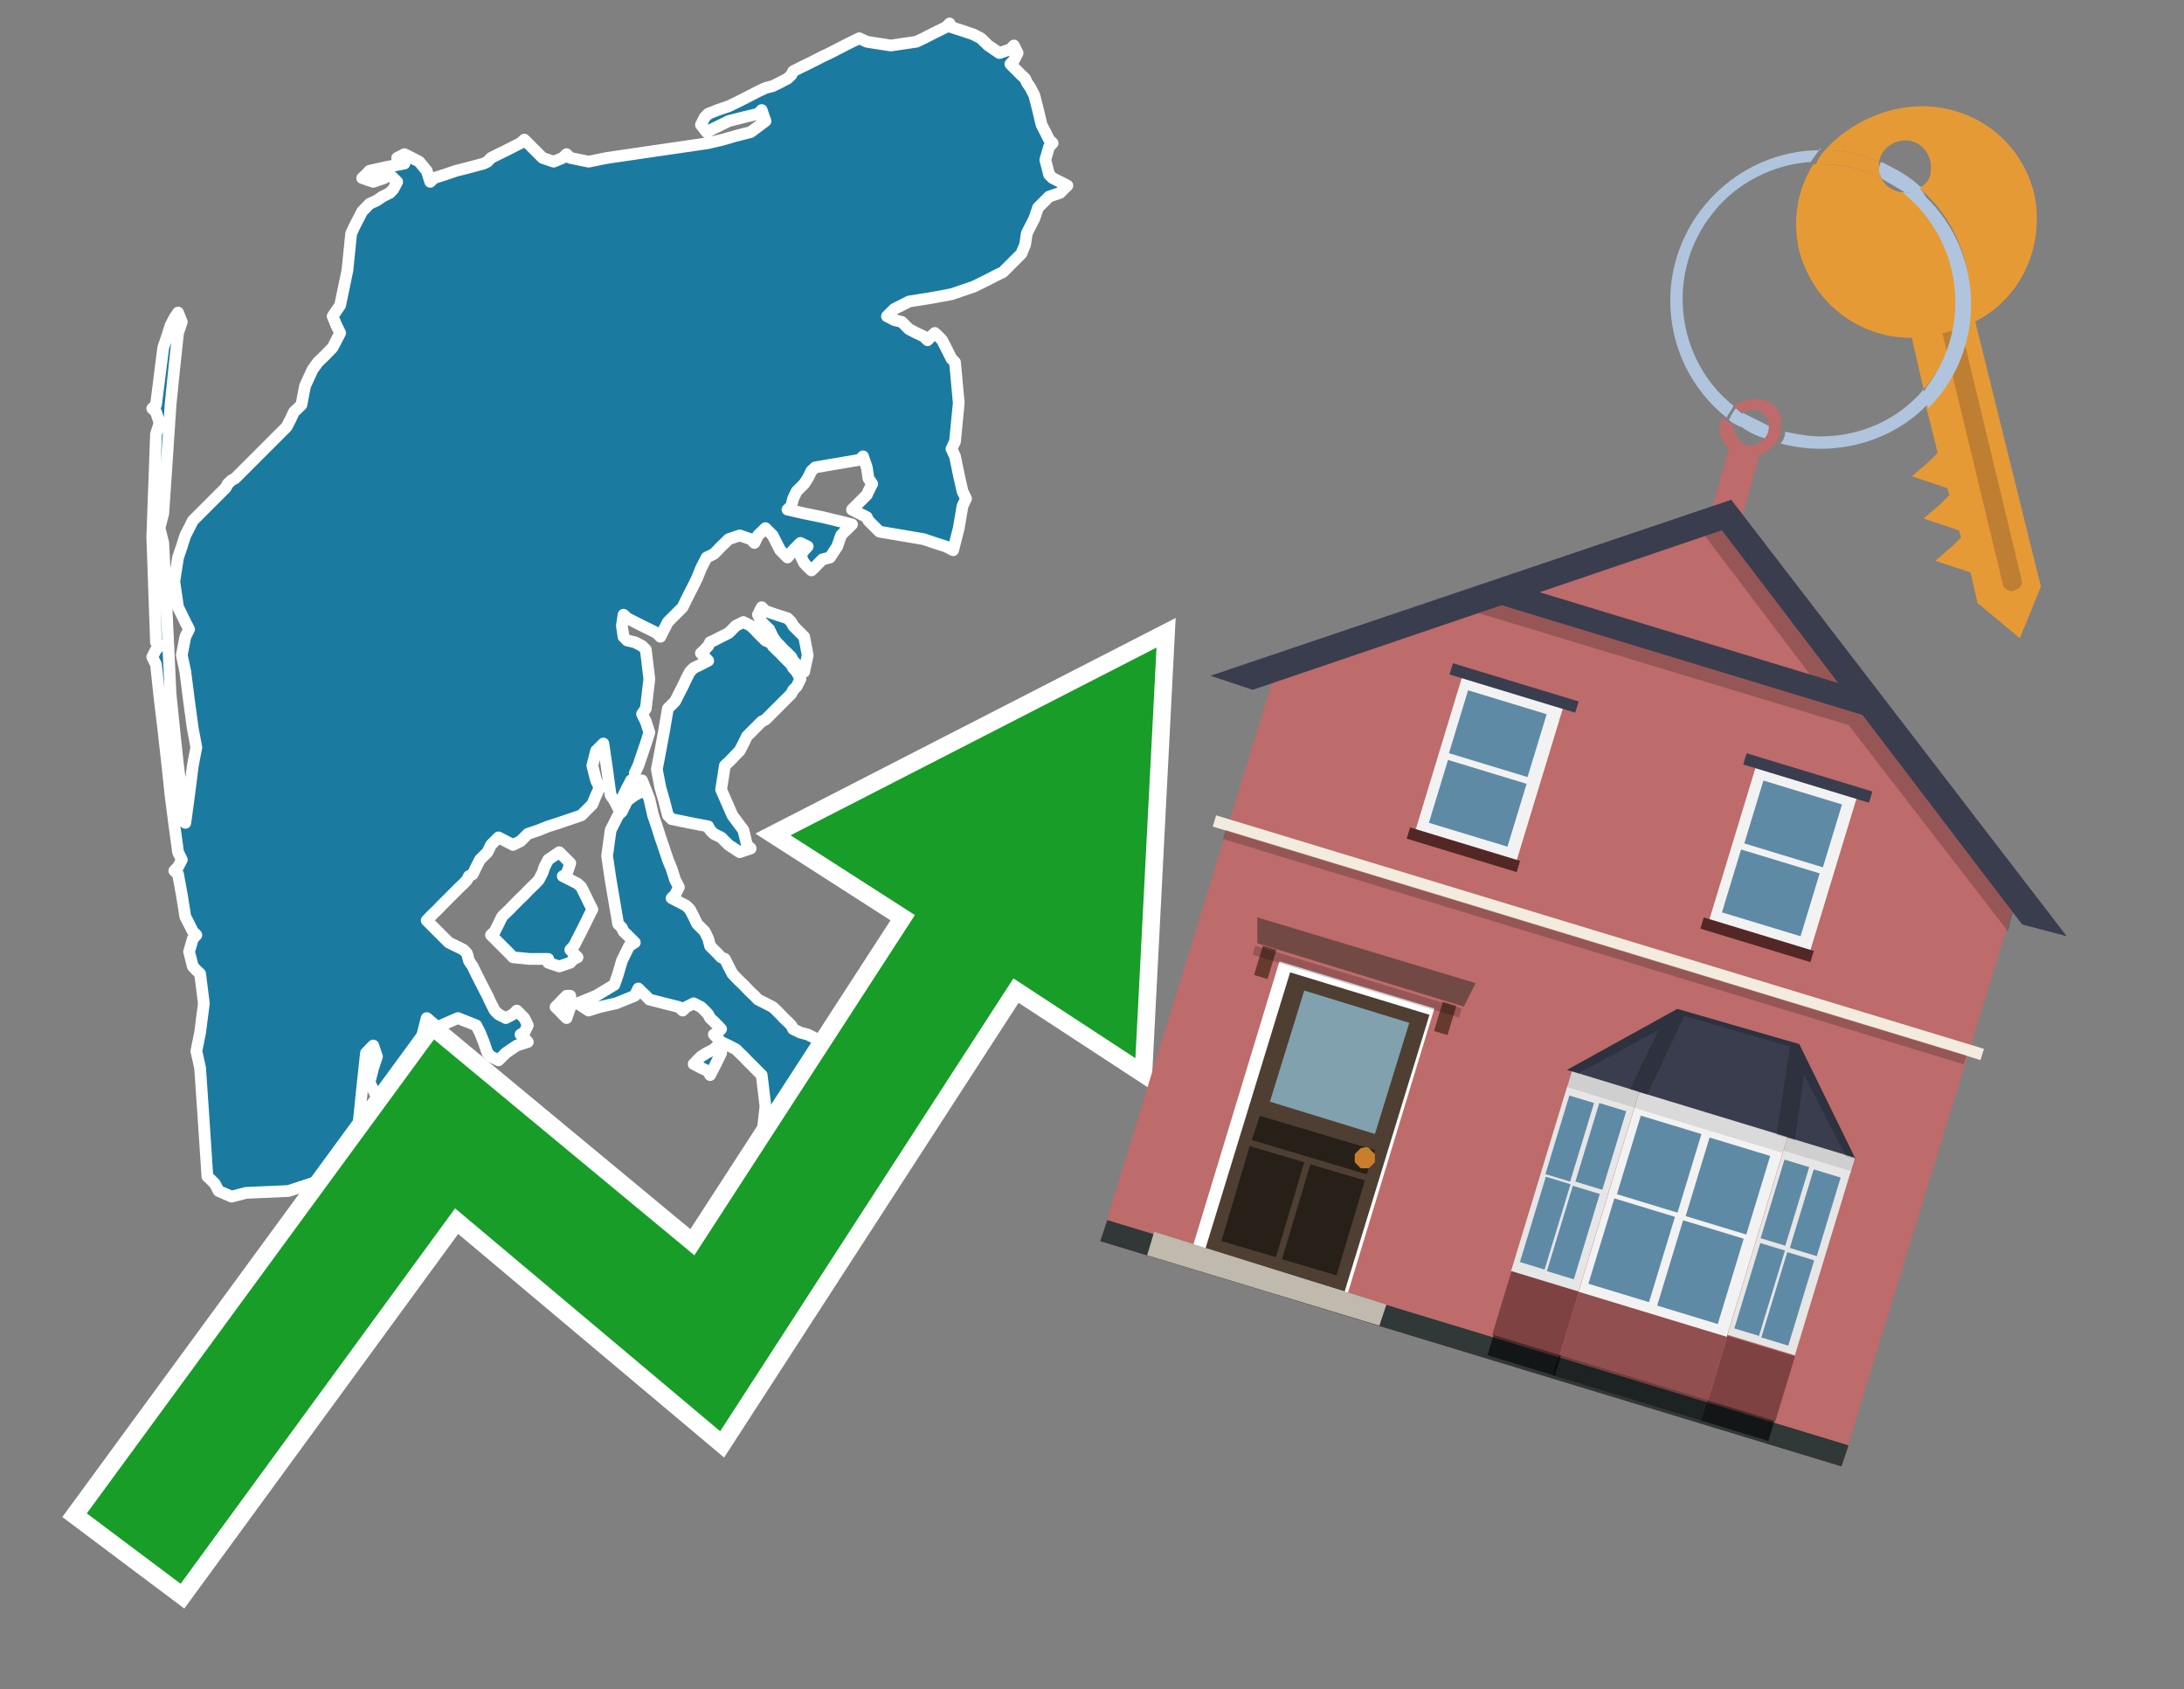
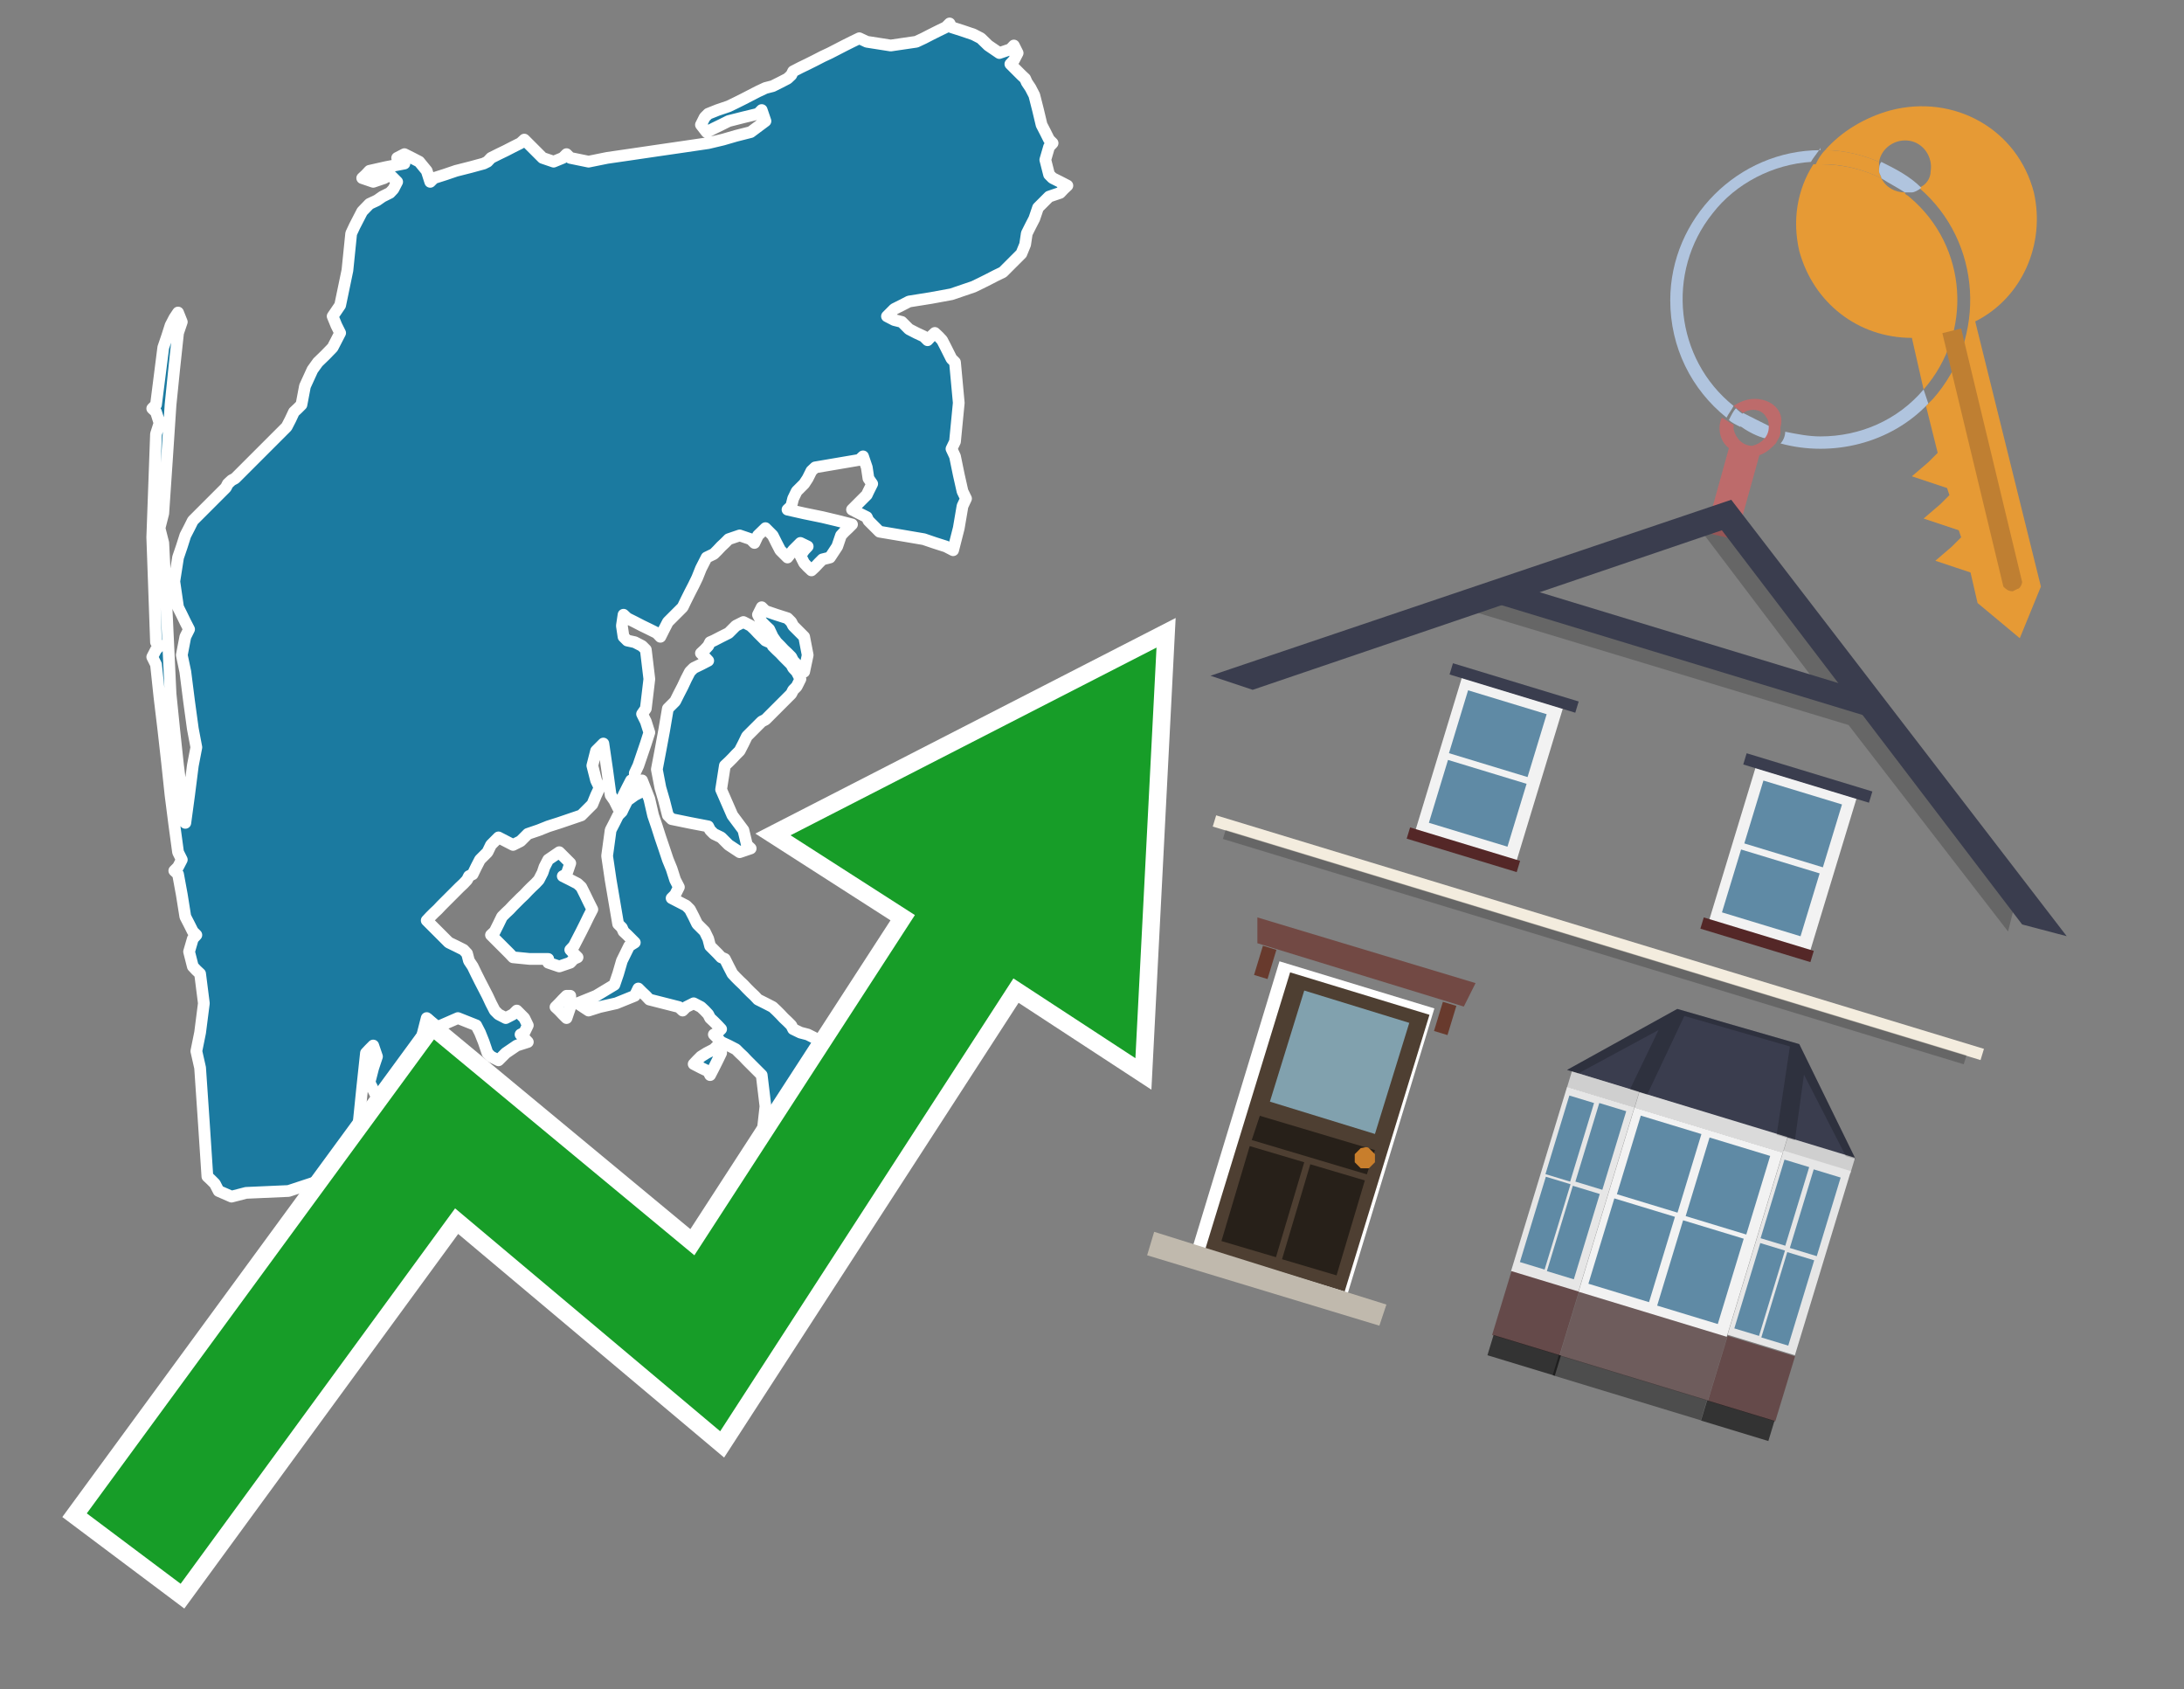
<svg xmlns="http://www.w3.org/2000/svg" xmlns:xlink="http://www.w3.org/1999/xlink" version="1.1" id="Text" x="0px" y="0px" width="93.1px" height="72px" viewBox="0 0 93.1 72" style="enable-background:new 0 0 93.1 72;" xml:space="preserve">
  <rect x="0" y="0" width="93.1" height="72" fill="#808080" stroke="none" />
  <style type="text/css">
	.st0{fill:#1B7AA0;stroke:#FFFFFF;stroke-width:0.5;stroke-linejoin:round;}
	.st1{fill:none;stroke:#FFFFFF;stroke-width:1.5;stroke-miterlimit:10;}
	.st2{fill:#179D28;}
	.st3{fill:#E69A35;}
	.st4{fill:#B0C4DE;}
	.st5{fill:#BD6B6B;}
	.st6{fill:#BF7F32;}
	.st7{fill-rule:evenodd;clip-rule:evenodd;fill:#BD6B6B;}
	.st8{fill-rule:evenodd;clip-rule:evenodd;fill:#303838;}
	.st9{fill-rule:evenodd;clip-rule:evenodd;fill:#F3ECDE;}
	.st10{opacity:0.2;fill-rule:evenodd;clip-rule:evenodd;}
	.st11{fill-rule:evenodd;clip-rule:evenodd;fill:#3A3D4E;}
	.st12{fill:#724944;}
	.st13{fill-rule:evenodd;clip-rule:evenodd;fill:#FFFFFF;}
	.st14{fill:#4E3F32;}
	.st15{fill:#81A1AE;}
	.st16{fill:#272019;}
	.st17{fill:#C87E2C;}
	.st18{fill-rule:evenodd;clip-rule:evenodd;fill:#C0B9AD;}
	.st19{fill:#683A2D;}
	.st20{opacity:0.2;}
	.st21{opacity:0.6;fill-rule:evenodd;clip-rule:evenodd;fill:#542727;}
	.st22{opacity:0.4;fill-rule:evenodd;clip-rule:evenodd;fill:#542727;}
	.st23{opacity:0.6;fill-rule:evenodd;clip-rule:evenodd;}
	.st24{opacity:0.4;fill-rule:evenodd;clip-rule:evenodd;}
	.st25{fill-rule:evenodd;clip-rule:evenodd;fill:#CFCFCF;}
	.st26{fill-rule:evenodd;clip-rule:evenodd;fill:#DADADA;}
	.st27{fill-rule:evenodd;clip-rule:evenodd;fill:#E6E6E6;}
	.st28{fill-rule:evenodd;clip-rule:evenodd;fill:#F2F2F2;}
	.st29{fill-rule:evenodd;clip-rule:evenodd;fill:#5F8AA5;}
	.st30{opacity:0.2;clip-path:url(#SVGID_00000075153797737028568380000000229847302129778351_);}
	.st31{fill-rule:evenodd;clip-rule:evenodd;fill:#542727;}
</style>
  <path class="st0" d="M30.74,44.88L30.59,45.19L30.43,45.51L30.27,45.82L30.19,45.66L29.88,45.51L29.57,45.35L29.72,45.19L29.88,45.03L30.12,44.88L30.43,44.72L30.59,44.56L30.74,44.56ZM36.63,49.43L34.83,51.0L32.94,50.76L32.79,50.45L32.63,50.14L32.47,49.82L32.31,49.19L32.47,48.57L32.63,47.15L32.47,45.82L32.31,45.66L32.16,45.51L32.0,45.35L31.84,45.19L31.69,45.03L31.53,44.88L31.37,44.72L31.06,44.56L30.74,44.41L30.59,44.25L30.43,44.09L30.59,44.01L30.74,43.86L30.59,43.7L30.43,43.54L30.27,43.39L30.19,43.23L30.04,43.07L29.88,42.92L29.57,42.76L29.25,42.92L29.1,43.07L28.94,42.92L28.31,42.76L27.68,42.6L27.53,42.44L27.37,42.29L27.21,42.13L27.06,42.44L26.27,42.76L25.56,42.92L25.09,43.07L24.62,42.76L25.41,42.44L26.19,41.97L26.35,41.5L26.51,40.95L26.82,40.32L27.06,40.17L26.9,40.01L26.74,39.85L26.58,39.7L26.51,39.54L26.35,39.38L26.19,38.44L26.03,37.5L25.88,36.48L26.03,35.38L26.19,35.07L26.35,34.75L26.51,34.59L26.58,34.44L26.74,34.12L27.06,33.89L27.37,33.73L27.21,33.57L27.06,33.42L27.37,33.26L27.68,34.05L27.84,34.75L28.0,35.22L28.15,35.69L28.31,36.16L28.47,36.64L28.63,37.03L28.78,37.5L28.94,37.81L28.78,38.13L28.63,38.28L28.94,38.44L29.25,38.6L29.41,38.76L29.57,39.07L29.72,39.38L29.88,39.54L30.04,39.7L30.19,40.01L30.27,40.32L30.43,40.48L30.59,40.64L30.74,40.8L30.9,40.87L31.06,41.19L31.22,41.5L31.37,41.66L31.53,41.82L31.69,41.97L31.84,42.13L32.0,42.29L32.16,42.44L32.31,42.6L32.63,42.76L32.94,42.92L33.1,43.07L33.26,43.23L33.41,43.39L33.57,43.54L33.73,43.7L33.81,43.86L34.12,44.01L34.43,44.09L34.75,44.25L35.06,44.41L35.22,44.56L35.38,44.72L35.69,44.88L36.0,45.03L36.16,45.19L36.32,45.51L36.16,45.82L36.0,46.13L35.85,46.45L35.69,46.6L35.53,46.76L35.38,47.23L35.69,47.62L36.0,47.78L36.32,47.94L36.63,47.94ZM32.94,27.53L33.1,27.69L33.26,27.84L33.41,28.0L33.57,28.16L33.73,28.32L33.81,28.47L33.96,28.63L34.12,28.94L33.96,29.26L33.81,29.41L33.73,29.57L33.57,29.73L33.41,29.89L33.26,30.04L33.1,30.2L32.94,30.36L32.79,30.51L32.63,30.67L32.47,30.75L32.31,30.91L32.16,31.06L32.0,31.22L31.84,31.38L31.69,31.69L31.53,32.0L31.37,32.16L31.22,32.32L31.06,32.48L30.9,32.63L30.74,33.65L31.22,34.75L31.69,35.38L31.84,36.01L32.0,36.16L31.53,36.32L31.06,36.01L30.74,35.69L30.43,35.54L30.27,35.38L30.19,35.22L29.41,35.07L28.63,34.91L28.47,34.75L28.31,34.12L28.15,33.57L28.0,32.79L28.15,32.0L28.31,31.14L28.47,30.2L28.63,30.04L28.78,29.89L28.94,29.57L29.1,29.26L29.25,28.94L29.41,28.63L29.57,28.47L29.88,28.32L30.19,28.16L30.04,28.0L29.88,27.84L30.04,27.69L30.19,27.53L30.27,27.37L30.43,27.3L30.74,27.14L31.06,26.98L31.22,26.82L31.37,26.67L31.69,26.51L32.0,26.67L32.16,26.82L32.31,26.98L32.47,27.14L32.63,27.3L32.79,27.37L32.94,27.37ZM34.12,28.47L33.96,28.32L33.81,28.16L33.73,28.0L33.57,27.84L33.41,27.69L33.26,27.53L33.1,27.37L32.94,27.14L32.79,26.82L32.63,26.67L32.47,26.51L32.31,26.2L32.47,25.88L32.63,26.04L33.1,26.2L33.57,26.35L33.73,26.51L33.81,26.67L33.96,26.82L34.12,26.98L34.28,27.14L34.43,27.92L34.28,28.63L34.12,28.63ZM24.31,42.92L24.15,43.39L23.99,43.23L23.84,43.07L23.68,42.92L23.84,42.76L23.99,42.6L24.15,42.44L24.31,42.44ZM22.58,40.87L21.87,40.8L21.72,40.64L21.56,40.48L21.4,40.32L21.25,40.17L21.09,40.01L20.93,39.85L21.09,39.7L21.25,39.38L21.4,39.07L21.56,38.91L21.72,38.76L21.87,38.6L22.03,38.44L22.19,38.28L22.35,38.13L22.5,37.97L22.66,37.81L22.82,37.66L22.97,37.5L23.13,37.19L23.21,36.95L23.37,36.64L23.84,36.32L24.31,36.79L24.15,37.26L23.99,37.34L24.31,37.5L24.62,37.66L24.78,37.81L24.94,38.13L25.09,38.44L25.25,38.76L25.09,39.07L24.94,39.38L24.78,39.7L24.62,40.01L24.46,40.32L24.31,40.48L24.46,40.64L24.62,40.8L24.46,40.87L24.31,41.03L23.84,41.19L23.37,41.03L23.37,40.87ZM26.9,33.26L26.74,33.57L26.58,33.89L26.51,34.12L26.35,34.44L26.19,34.12L26.03,33.89L25.88,32.79L25.72,31.69L25.56,31.85L25.41,32.0L25.25,32.63L25.41,33.26L25.56,33.57L25.41,33.89L25.25,34.28L24.78,34.75L24.31,34.91L23.84,35.07L23.37,35.22L22.97,35.38L22.5,35.54L22.35,35.69L22.19,35.85L21.87,36.01L21.56,35.85L21.25,35.69L20.93,36.01L20.78,36.32L20.62,36.48L20.46,36.64L20.3,36.95L20.15,37.26L19.99,37.34L19.91,37.5L19.76,37.66L19.6,37.81L19.44,37.97L19.28,38.13L19.13,38.28L18.97,38.44L18.81,38.6L18.66,38.76L18.5,38.91L18.34,39.07L18.19,39.23L18.34,39.38L18.5,39.54L18.66,39.7L18.81,39.85L18.97,40.01L19.13,40.17L19.44,40.32L19.76,40.48L19.91,40.64L19.99,40.95L20.15,41.19L20.3,41.5L20.46,41.82L20.62,42.13L20.78,42.44L20.93,42.76L21.09,43.07L21.25,43.23L21.56,43.39L21.87,43.23L22.03,43.07L22.19,43.23L22.35,43.39L22.5,43.7L22.35,44.01L22.19,44.09L22.35,44.25L22.5,44.41L22.03,44.56L21.56,44.88L21.25,45.19L20.93,45.03L20.78,44.88L20.62,44.41L20.46,44.01L20.3,43.7L19.52,43.39L18.81,43.7L18.66,44.01L18.5,43.7L18.19,43.39L17.87,44.64L18.03,45.82L18.19,46.13L17.24,46.45L16.38,46.6L16.07,46.76L15.75,46.13L15.91,45.51L16.07,45.03L15.91,44.56L15.75,44.72L15.6,44.88L15.44,46.37L15.28,47.94L15.12,48.72L14.65,49.51L14.18,50.14L12.3,50.76L10.49,50.84L9.87,51.0L9.32,50.76L9.16,50.45L9.0,50.29L8.84,50.14L8.69,47.86L8.53,45.51L8.37,44.8L8.53,44.01L8.69,42.76L8.53,41.5L8.37,41.35L8.22,41.19L8.06,40.56L8.22,40.01L8.37,39.85L8.22,39.7L8.06,39.38L7.9,39.07L7.75,38.13L7.59,37.26L7.43,37.11L7.59,36.95L7.75,36.64L7.59,36.32L7.43,35.14L7.27,33.89L7.12,32.48L6.96,31.06L6.8,29.73L6.65,28.32L6.49,28.0L6.65,27.69L6.8,27.53L6.65,27.37L6.49,22.9L6.65,18.5L6.8,18.03L6.65,17.56L6.49,17.41L6.65,17.25L6.8,16.07L6.96,14.81L7.12,14.34L7.27,13.87L7.43,13.56L7.59,13.32L7.75,13.72L7.59,14.19L7.43,15.68L7.27,17.25L7.12,19.52L6.96,21.88L6.8,22.51L6.96,23.14L7.12,26.35L7.27,29.57L7.43,31.14L7.59,32.63L7.75,33.89L7.9,35.07L8.06,33.89L8.22,32.63L8.37,31.85L8.22,31.06L8.06,29.89L7.9,28.63L7.75,27.92L7.9,27.14L8.06,26.82L7.9,26.51L7.75,26.2L7.59,25.88L7.43,24.78L7.59,23.76L7.75,23.29L7.9,22.82L8.06,22.51L8.22,22.19L8.37,22.04L8.53,21.88L8.69,21.72L8.84,21.57L9.0,21.41L9.16,21.25L9.32,21.09L9.47,20.94L9.63,20.78L9.71,20.62L9.87,20.47L10.02,20.39L10.18,20.23L10.34,20.07L10.49,19.92L10.65,19.76L10.81,19.6L10.96,19.45L11.12,19.29L11.28,19.13L11.44,18.97L11.59,18.82L11.75,18.66L11.91,18.5L12.06,18.35L12.22,18.19L12.38,17.88L12.53,17.56L12.69,17.41L12.85,17.25L13.0,16.46L13.32,15.76L13.55,15.44L13.87,15.13L14.18,14.81L14.34,14.5L14.5,14.19L14.34,13.87L14.18,13.48L14.5,13.01L14.81,11.52L14.97,9.95L15.12,9.63L15.28,9.32L15.44,9.01L15.75,8.69L16.07,8.54L16.3,8.38L16.62,8.22L16.77,8.06L16.93,7.75L16.62,7.44L16.38,7.59L15.91,7.75L15.44,7.59L15.6,7.44L15.75,7.28L16.46,7.12L17.24,6.97L17.09,6.89L16.93,6.73L17.24,6.57L17.56,6.73L17.87,6.89L18.19,7.28L18.34,7.75L18.5,7.59L18.97,7.44L19.44,7.28L20.07,7.12L20.62,6.97L20.78,6.89L20.93,6.73L21.25,6.57L21.56,6.42L21.87,6.26L22.19,6.1L22.35,5.95L22.5,6.1L22.66,6.26L22.82,6.42L22.97,6.57L23.13,6.73L23.6,6.89L23.99,6.73L24.15,6.57L24.31,6.73L25.09,6.89L25.88,6.73L26.98,6.57L28.0,6.42L29.1,6.26L30.19,6.1L30.82,5.95L31.37,5.79L32.0,5.63L32.63,5.16L32.47,4.69L32.31,4.85L31.69,5.0L31.06,5.16L30.74,5.32L30.43,5.47L30.12,5.63L29.88,5.32L30.04,5.0L30.19,4.85L30.59,4.69L31.06,4.53L31.37,4.38L31.69,4.22L32.0,4.06L32.31,3.9L32.63,3.75L32.94,3.67L33.26,3.51L33.57,3.35L33.73,3.2L33.81,3.04L34.12,2.88L34.43,2.73L34.75,2.57L35.06,2.41L35.38,2.26L35.69,2.1L36.0,1.94L36.32,1.78L36.63,1.63L36.95,1.78L37.97,1.94L39.06,1.78L39.38,1.63L39.69,1.47L40.01,1.31L40.32,1.16L40.48,1.0L40.56,1.16L41.03,1.31L41.5,1.47L41.81,1.63L42.13,1.94L42.6,2.26L43.07,2.1L43.22,1.94L43.38,2.26L43.22,2.57L43.07,2.73L43.22,2.88L43.38,3.04L43.54,3.2L43.7,3.35L43.77,3.51L43.93,3.75L44.09,4.06L44.25,4.69L44.4,5.32L44.56,5.63L44.72,5.95L44.87,6.1L44.72,6.26L44.56,6.81L44.72,7.44L44.87,7.59L45.19,7.75L45.5,7.91L45.34,8.06L45.19,8.22L44.72,8.38L44.25,8.85L44.09,9.32L43.93,9.63L43.77,9.95L43.7,10.42L43.54,10.81L43.38,10.97L43.22,11.13L43.07,11.28L42.91,11.44L42.75,11.6L42.44,11.75L42.13,11.91L41.81,12.07L41.5,12.22L41.03,12.38L40.56,12.54L39.69,12.7L38.75,12.85L38.44,13.01L38.12,13.17L37.97,13.32L37.81,13.48L38.12,13.64L38.44,13.72L38.59,13.87L38.75,14.03L39.06,14.19L39.38,14.34L39.54,14.5L39.69,14.34L39.85,14.19L40.01,14.34L40.16,14.5L40.32,14.81L40.48,15.13L40.56,15.29L40.71,15.44L40.87,17.17L40.71,18.82L40.56,19.13L40.71,19.45L40.87,20.23L41.03,20.94L41.18,21.25L41.03,21.57L40.87,22.51L40.63,23.45L40.32,23.29L39.85,23.14L39.38,22.98L38.44,22.82L37.49,22.66L37.34,22.51L37.18,22.35L37.02,22.19L36.95,22.04L36.63,21.88L36.32,21.72L36.47,21.57L36.63,21.41L36.79,21.25L36.95,21.09L37.02,20.94L37.18,20.62L37.02,20.39L36.95,19.92L36.79,19.45L36.63,19.6L35.69,19.76L34.75,19.92L34.59,20.07L34.43,20.39L34.28,20.62L34.12,20.78L33.96,20.94L33.81,21.25L33.73,21.57L33.57,21.72L34.28,21.88L35.06,22.04L35.69,22.19L36.32,22.35L36.16,22.51L36.0,22.66L35.85,22.82L35.69,23.29L35.38,23.76L35.06,23.84L34.9,24.0L34.75,24.16L34.59,24.31L34.43,24.16L34.28,24.0L34.12,23.68L34.28,23.45L34.43,23.29L34.12,23.14L33.81,23.45L33.57,23.76L33.26,23.45L33.1,23.14L32.94,22.82L32.63,22.51L32.31,22.82L32.16,23.14L32.0,22.98L31.53,22.82L31.06,22.98L30.9,23.14L30.74,23.29L30.59,23.45L30.43,23.61L30.12,23.76L29.88,24.23L29.72,24.63L29.57,24.94L29.41,25.25L29.25,25.57L29.1,25.88L28.94,26.04L28.78,26.2L28.63,26.35L28.47,26.51L28.31,26.82L28.15,27.14L28.0,26.98L27.68,26.82L27.37,26.67L27.06,26.51L26.74,26.35L26.58,26.2L26.51,26.67L26.58,27.14L26.74,27.3L27.06,27.37L27.37,27.53L27.53,27.69L27.68,28.94L27.53,30.2L27.37,30.43L27.53,30.75L27.68,31.22L27.53,31.69L27.37,32.16L27.21,32.63L27.06,32.95L27.06,33.26Z" />
  <polygon class="st1" points="49.3,27.6 33.7,35.6 39,39 29.6,53.5 18.5,44.3 3.7,64.5 7.7,67.5 19.4,51.5 30.7,61 43.2,41.7   48.4,45.1 " />
  <polygon class="st2" points="49.3,27.6 33.7,35.6 39,39 29.6,53.5 18.5,44.3 3.7,64.5 7.7,67.5 19.4,51.5 30.7,61 43.2,41.7   48.4,45.1 " />
  <path class="st3" d="M80.2,7.6c0-0.1-0.1-0.2-0.1-0.3c0-0.1,0-0.3,0-0.4c-0.7-0.3-1.5-0.5-2.3-0.5c-0.2,0.2-0.3,0.4-0.4,0.6  c0.1,0,0.2,0,0.3,0C78.5,7,79.4,7.2,80.2,7.6z" />
  <path class="st4" d="M77.6,6.4c-3.5,0-6.4,2.9-6.4,6.4c0,2,0.9,3.8,2.4,5c0.1-0.2,0.2-0.3,0.3-0.5c-2.5-2-2.9-5.7-0.9-8.2  c1-1.3,2.6-2.1,4.2-2.2c0.1-0.2,0.3-0.4,0.4-0.6V6.4z" />
  <path class="st3" d="M84.2,13.7c2-1,3-3.3,2.5-5.5C86,5.5,83.3,4,80.6,4.7c-1.1,0.3-2.1,0.9-2.8,1.7c0.8,0,1.6,0.2,2.3,0.5  c0.1-0.6,0.7-1,1.3-0.9c0.6,0.1,1,0.7,0.9,1.3c0,0.3-0.2,0.6-0.5,0.7c2.7,2.3,2.9,6.4,0.6,9c-0.1,0.1-0.2,0.2-0.3,0.3l0.5,2  l-0.4,0.4l-0.7,0.6l0.9,0.3l0.6,0.2l0.1,0.3l-0.4,0.4L82,22.1l0.9,0.3l0.6,0.2l0.1,0.3l-0.4,0.4l-0.7,0.6l0.9,0.3l0.6,0.2l0.3,1.3  l1.8,1.5L87,25L84.2,13.7z" />
  <path class="st3" d="M81.2,8.2c-0.4,0-0.8-0.2-1-0.6C79.4,7.2,78.5,7,77.6,7c-0.1,0-0.2,0-0.3,0c-0.7,1.1-0.9,2.4-0.6,3.7  c0.6,2.2,2.5,3.7,4.8,3.7l0.5,2.2c2.1-2.4,1.9-6.1-0.6-8.2C81.3,8.3,81.2,8.3,81.2,8.2z" />
  <path class="st4" d="M74.1,18.1c0.4,0.3,0.8,0.5,1.2,0.6c0.1-0.1,0.2-0.3,0.2-0.5l0,0c-0.4-0.2-0.8-0.4-1.2-0.6  C74.2,17.8,74.1,17.9,74.1,18.1z" />
  <path class="st4" d="M74.4,17.7c-0.2-0.1-0.3-0.2-0.4-0.3c-0.1,0.1-0.2,0.3-0.3,0.5c0.1,0.1,0.3,0.2,0.5,0.3  C74.1,17.9,74.2,17.8,74.4,17.7z" />
  <path class="st5" d="M74.8,17c-0.3,0-0.6,0.1-0.9,0.3c0.1,0.1,0.3,0.2,0.4,0.3c0.3-0.2,0.8-0.2,1,0.2c0.1,0.1,0.1,0.3,0.1,0.4l0,0  c0,0.4-0.3,0.7-0.7,0.8c-0.4,0-0.7-0.3-0.8-0.7c0,0,0,0,0-0.1v-0.1c-0.2-0.1-0.3-0.2-0.5-0.3c-0.2,0.4-0.1,1,0.3,1.3l-1,3.6L74,23  l1-3.6c0.3-0.1,0.5-0.3,0.7-0.5c0.1-0.2,0.2-0.3,0.2-0.5c0-0.1,0-0.1,0-0.2C76.1,17.5,75.5,17,74.8,17z" />
  <path class="st6" d="M86,25.1l-0.2,0.1c-0.2,0-0.3-0.1-0.4-0.2l0,0l-2.6-10.8l0.8-0.2l2.6,10.8C86.2,24.9,86.1,25.1,86,25.1L86,25.1  z" />
  <path class="st4" d="M80.1,7.3c0,0.1,0.1,0.2,0.1,0.3c0.3,0.2,0.7,0.4,1,0.6c0.1,0,0.2,0,0.3,0c0.1,0,0.3-0.1,0.4-0.2  c-0.5-0.5-1.1-0.8-1.7-1.1C80.1,7,80.1,7.2,80.1,7.3z" />
  <path class="st4" d="M77.6,18.6c-0.5,0-1-0.1-1.5-0.2c0,0.2-0.1,0.4-0.2,0.5c2.2,0.6,4.7,0,6.3-1.7L82,16.6  C80.9,17.9,79.3,18.6,77.6,18.6z" />
-   <path class="st4" d="M81.8,8c-0.1,0.1-0.2,0.1-0.4,0.2c-0.1,0-0.2,0-0.3,0c2.5,2,3,5.6,1.1,8.2c-0.1,0.1-0.1,0.2-0.2,0.3l0.2,0.7  c2.5-2.5,2.4-6.6-0.1-9C82,8.2,81.9,8.1,81.8,8L81.8,8z" />
  <g>
-     <polygon class="st7" points="86,38.1 73.6,22.1 54.4,28.5 46.9,52.9 78.5,62.5  " />
-     <polygon class="st8" points="78.5,62.5 78.8,61.6 47.2,52 46.9,52.9 78.5,62.5  " />
    <rect x="51" y="39.7" transform="matrix(-0.957 -0.291 0.291 -0.957 121.681 98.014)" class="st9" width="34.2" height="0.5" />
    <rect x="51.5" y="40.2" transform="matrix(-0.957 -0.291 0.291 -0.957 121.299 98.817)" class="st10" width="33" height="0.4" />
    <path class="st10" d="M86.1,37.7l-4.1-5.4l0,0l0,0l-8.1-10.6l-1.4,0.9l5,6.6c-4.8-1.5-13.6-4.2-13.8-4.2l-2.1,0.7l17.2,5.2l6.8,8.8   L86.1,37.7z" />
    <rect x="63.4" y="27.2" transform="matrix(0.957 0.291 -0.291 0.957 11.183 -19.753)" class="st11" width="16.9" height="1" />
    <polygon class="st11" points="88.1,39.9 73.8,21.3 51.6,28.8 53.4,29.4 73.4,22.6 86.2,39.4  " />
    <g>
      <polygon class="st12" points="53.6,39.1 62.9,41.9 62.4,42.9 53.6,40.2   " />
      <rect x="52.5" y="41.7" transform="matrix(-0.957 -0.291 0.291 -0.957 95.557 110.317)" class="st13" width="6.9" height="12.7" />
      <g transform="matrix( 0.861, 0, 0, 0.861, 2148,666.7) ">
        <g>
          <g id="Symbol_9_0_Layer2_0_MEMBER_8_MEMBER_12_MEMBER_0_FILL_00000000221050500652020650000016968551942043764377_">
            <path class="st14" d="M-2424-724.1l-6.9-2.1l-4.2,13.7l6.9,2.1L-2424-724.1z" />
          </g>
        </g>
      </g>
      <g transform="matrix( 0.861, 0, 0, 0.861, 2148,666.7) ">
        <g>
          <g id="Symbol_9_0_Layer2_0_MEMBER_8_MEMBER_12_MEMBER_1_MEMBER_1_FILL_00000024715425263566513780000008352326449265998742_">
            <path class="st15" d="M-2430.2-725.3l-1.7,5.5l5.2,1.6l1.7-5.5L-2430.2-725.3z" />
          </g>
        </g>
      </g>
      <g transform="matrix( 0.861, 0, 0, 0.861, 2148,666.7) ">
        <g>
          <g id="Symbol_9_0_Layer2_0_MEMBER_8_MEMBER_12_MEMBER_2_MEMBER_0_FILL_00000078767653199722890290000000328629160693940155_">
            <path class="st16" d="M-2431.6-712.1l1.4-4.7l-2.7-0.8l-1.4,4.7L-2431.6-712.1z" />
          </g>
        </g>
      </g>
      <g transform="matrix( 0.861, 0, 0, 0.861, 2148,666.7) ">
        <g>
          <g id="Symbol_9_0_Layer2_0_MEMBER_8_MEMBER_12_MEMBER_2_MEMBER_1_FILL_00000065041012839955175980000008634302413428399805_">
            <path class="st16" d="M-2428.6-711.2l1.4-4.7l-2.7-0.8l-1.4,4.7L-2428.6-711.2z" />
          </g>
        </g>
      </g>
      <g transform="matrix( 0.861, 0, 0, 0.861, 2148,666.7) ">
        <g>
          <g id="Symbol_9_0_Layer2_0_MEMBER_8_MEMBER_12_MEMBER_2_MEMBER_1_FILL_00000163044142682498288790000014509690284825881985_">
            <path class="st16" d="M-2427.1-716.2l0.4-1.2l-5.7-1.7l-0.4,1.2L-2427.1-716.2z" />
          </g>
        </g>
      </g>
      <g transform="matrix( 0.861, 0, 0, 0.861, 2148,666.7) ">
        <g>
          <g id="Symbol_9_0_Layer2_0_MEMBER_8_MEMBER_13_FILL_00000045612611013196237270000007907534605287444383_">
            <path class="st17" d="M-2426.7-716.8c0-0.1,0-0.3,0-0.4c-0.1-0.1-0.2-0.2-0.3-0.3s-0.3,0-0.4,0c-0.1,0.1-0.2,0.2-0.3,0.3       c0,0.2,0,0.3,0,0.4c0.1,0.1,0.2,0.2,0.3,0.3c0.2,0,0.3,0,0.4,0C-2426.9-716.6-2426.8-716.7-2426.7-716.8z" />
          </g>
        </g>
      </g>
      <polygon class="st18" points="48.9,53.5 49.2,52.5 59.1,55.6 58.8,56.5 48.9,53.5   " />
      <rect x="61.3" y="42.7" transform="matrix(-0.957 -0.291 0.291 -0.957 107.942 102.817)" class="st19" width="0.6" height="1.3" />
      <rect x="53.6" y="40.4" transform="matrix(-0.957 -0.291 0.291 -0.957 93.571 95.987)" class="st19" width="0.6" height="1.3" />
-       <rect x="53.3" y="41.5" transform="matrix(-0.957 -0.291 0.291 -0.957 101.129 98.594)" class="st20" width="9.2" height="0.4" />
    </g>
    <g>
      <polygon class="st11" points="79.1,49.4 66.8,45.6 71.5,43 76.7,44.5   " />
      <rect x="63.9" y="54.5" transform="matrix(0.957 0.291 -0.291 0.957 19.157 -16.63)" class="st21" width="3" height="2.9" />
      <rect x="73.1" y="57.3" transform="matrix(0.957 0.291 -0.291 0.957 20.366 -19.175)" class="st21" width="3" height="2.9" />
      <rect x="66.7" y="55.9" transform="matrix(0.957 0.291 -0.291 0.957 19.762 -17.902)" class="st22" width="6.6" height="2.9" />
      <rect x="63.4" y="57.3" transform="matrix(0.957 0.291 -0.291 0.957 19.669 -16.387)" class="st23" width="3" height="0.9" />
      <rect x="72.5" y="60.1" transform="matrix(0.957 0.291 -0.291 0.957 20.879 -18.931)" class="st23" width="3" height="0.9" />
      <rect x="66.1" y="58.7" transform="matrix(0.957 0.291 -0.291 0.957 20.274 -17.659)" class="st24" width="6.6" height="0.9" />
      <rect x="66.8" y="46.1" transform="matrix(0.957 0.291 -0.291 0.957 16.495 -17.895)" class="st25" width="3" height="0.7" />
      <rect x="76" y="48.9" transform="matrix(0.957 0.291 -0.291 0.957 17.705 -20.44)" class="st25" width="3" height="0.7" />
      <rect x="69.6" y="47.5" transform="matrix(0.957 0.291 -0.291 0.957 17.1 -19.168)" class="st26" width="6.6" height="0.7" />
      <rect x="65.5" y="46.6" transform="matrix(0.957 0.291 -0.291 0.957 17.678 -17.334)" class="st27" width="3" height="8.2" />
      <rect x="74.7" y="49.3" transform="matrix(0.957 0.291 -0.291 0.957 18.887 -19.878)" class="st27" width="3" height="8.2" />
      <rect x="68.3" y="48" transform="matrix(0.957 0.291 -0.291 0.957 18.282 -18.606)" class="st28" width="6.6" height="8.2" />
      <g>
        <rect x="69" y="48.4" transform="matrix(0.291 -0.957 0.957 0.291 2.528 102.846)" class="st29" width="3.5" height="2.7" />
        <rect x="71.9" y="49.3" transform="matrix(0.291 -0.957 0.957 0.291 3.754 106.292)" class="st29" width="3.5" height="2.7" />
        <rect x="67.7" y="52" transform="matrix(0.291 -0.957 0.957 0.291 -1.754 104.369)" class="st29" width="3.8" height="2.7" />
        <rect x="70.6" y="52.9" transform="matrix(0.291 -0.957 0.957 0.291 -0.528 107.815)" class="st29" width="3.8" height="2.7" />
      </g>
      <g>
        <rect x="65.2" y="48" transform="matrix(0.291 -0.957 0.957 0.291 0.971 98.469)" class="st29" width="3.5" height="1.1" />
        <rect x="66.5" y="48.4" transform="matrix(0.291 -0.957 0.957 0.291 1.486 99.916)" class="st29" width="3.5" height="1.2" />
        <rect x="64" y="51.7" transform="matrix(0.291 -0.957 0.957 0.291 -3.31 99.992)" class="st29" width="3.8" height="1.1" />
        <rect x="65.2" y="52" transform="matrix(0.291 -0.957 0.957 0.291 -2.796 101.439)" class="st29" width="3.8" height="1.2" />
      </g>
      <g>
        <rect x="74.4" y="50.8" transform="matrix(0.291 -0.957 0.957 0.291 4.785 109.19)" class="st29" width="3.5" height="1.1" />
        <rect x="75.6" y="51.2" transform="matrix(0.291 -0.957 0.957 0.291 5.299 110.638)" class="st29" width="3.5" height="1.2" />
        <rect x="73.1" y="54.5" transform="matrix(0.291 -0.957 0.957 0.291 0.503 110.713)" class="st29" width="3.8" height="1.1" />
        <rect x="74.3" y="54.8" transform="matrix(0.291 -0.957 0.957 0.291 1.017 112.16)" class="st29" width="3.8" height="1.2" />
      </g>
      <g>
        <defs>
          <polygon id="SVGID_1_" points="79.1,49.4 66.8,45.6 71.5,43 76.7,44.5     " />
        </defs>
        <clipPath id="SVGID_00000104691782124360056840000001658481663947911575_">
          <use xlink:href="#SVGID_1_" style="overflow:visible;" />
        </clipPath>
        <polygon style="opacity:0.2;clip-path:url(#SVGID_00000104691782124360056840000001658481663947911575_);" points="79.5,49.2      77.3,44.9 77.3,44.9 77.4,44.6 77.1,44.5 77.1,44.2 76.9,44.1 76.6,43.5 75.9,43.8 76.1,44.2 72.3,43 72.6,42.8 72.2,42.2      71.6,42.5 71.4,42.4 71.3,42.7 71.1,42.6 71.1,42.8 66.6,45.3 67,45.9 70.7,43.9 69.4,46.6 70.1,46.9 71.8,43.3 76.3,44.6      75.7,48.6 76.5,48.7 76.9,45.8 78.8,49.5    " />
      </g>
    </g>
    <g>
      <g>
        <rect x="61.2" y="29.4" transform="matrix(-0.957 -0.291 0.291 -0.957 114.656 82.648)" class="st28" width="4.5" height="6.8" />
        <g>
          <rect x="62.5" y="29.5" transform="matrix(0.291 -0.957 0.957 0.291 15.348 83.328)" class="st29" width="2.8" height="3.5" />
        </g>
        <g>
          <rect x="61.6" y="32.5" transform="matrix(0.291 -0.957 0.957 0.291 11.883 84.561)" class="st29" width="2.8" height="3.5" />
        </g>
        <rect x="61.7" y="29.1" transform="matrix(-0.957 -0.291 0.291 -0.957 117.73 76.179)" class="st11" width="5.6" height="0.5" />
        <rect x="60" y="36" transform="matrix(-0.957 -0.291 0.291 -0.957 111.598 89.081)" class="st31" width="4.9" height="0.5" />
      </g>
      <g>
        <rect x="73.7" y="33.2" transform="matrix(-0.957 -0.291 0.291 -0.957 138.031 93.758)" class="st28" width="4.5" height="6.8" />
        <g>
          <rect x="75" y="33.4" transform="matrix(0.291 -0.957 0.957 0.291 20.568 98.002)" class="st29" width="2.8" height="3.5" />
        </g>
        <g>
          <rect x="74.1" y="36.3" transform="matrix(0.291 -0.957 0.957 0.291 17.102 99.235)" class="st29" width="2.8" height="3.5" />
        </g>
        <rect x="74.2" y="32.9" transform="matrix(-0.957 -0.291 0.291 -0.957 141.106 87.289)" class="st11" width="5.6" height="0.5" />
        <rect x="72.5" y="39.8" transform="matrix(-0.957 -0.291 0.291 -0.957 134.974 100.191)" class="st31" width="4.9" height="0.5" />
      </g>
    </g>
  </g>
</svg>